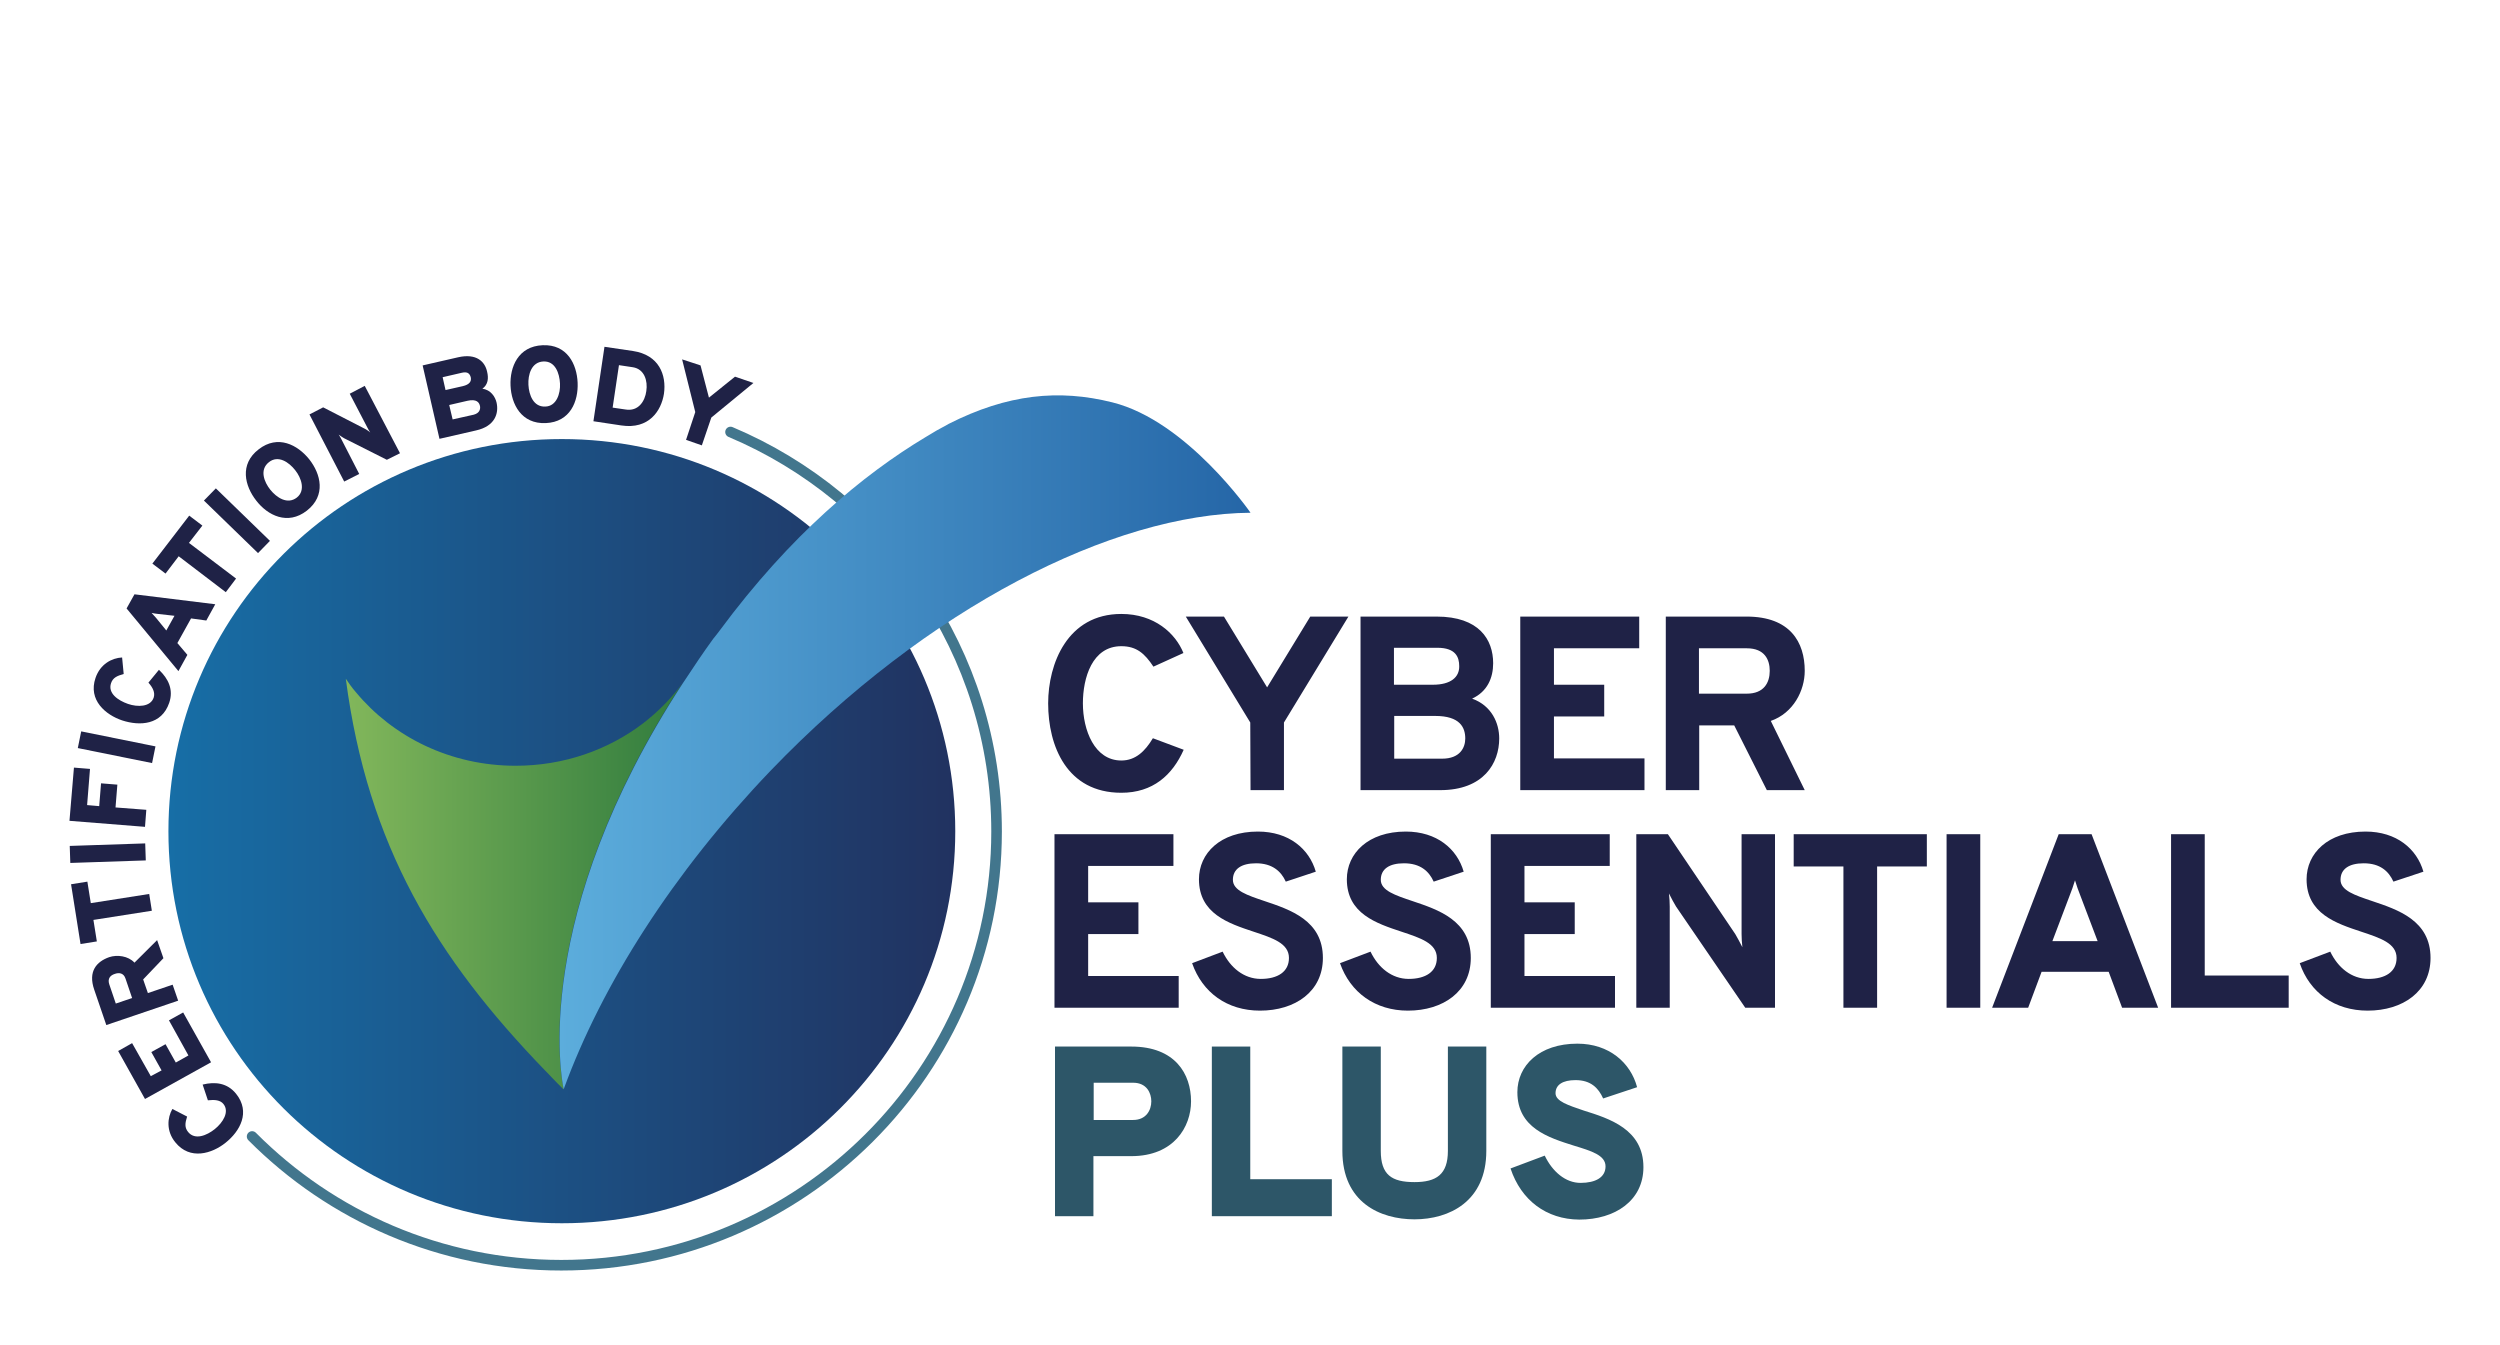
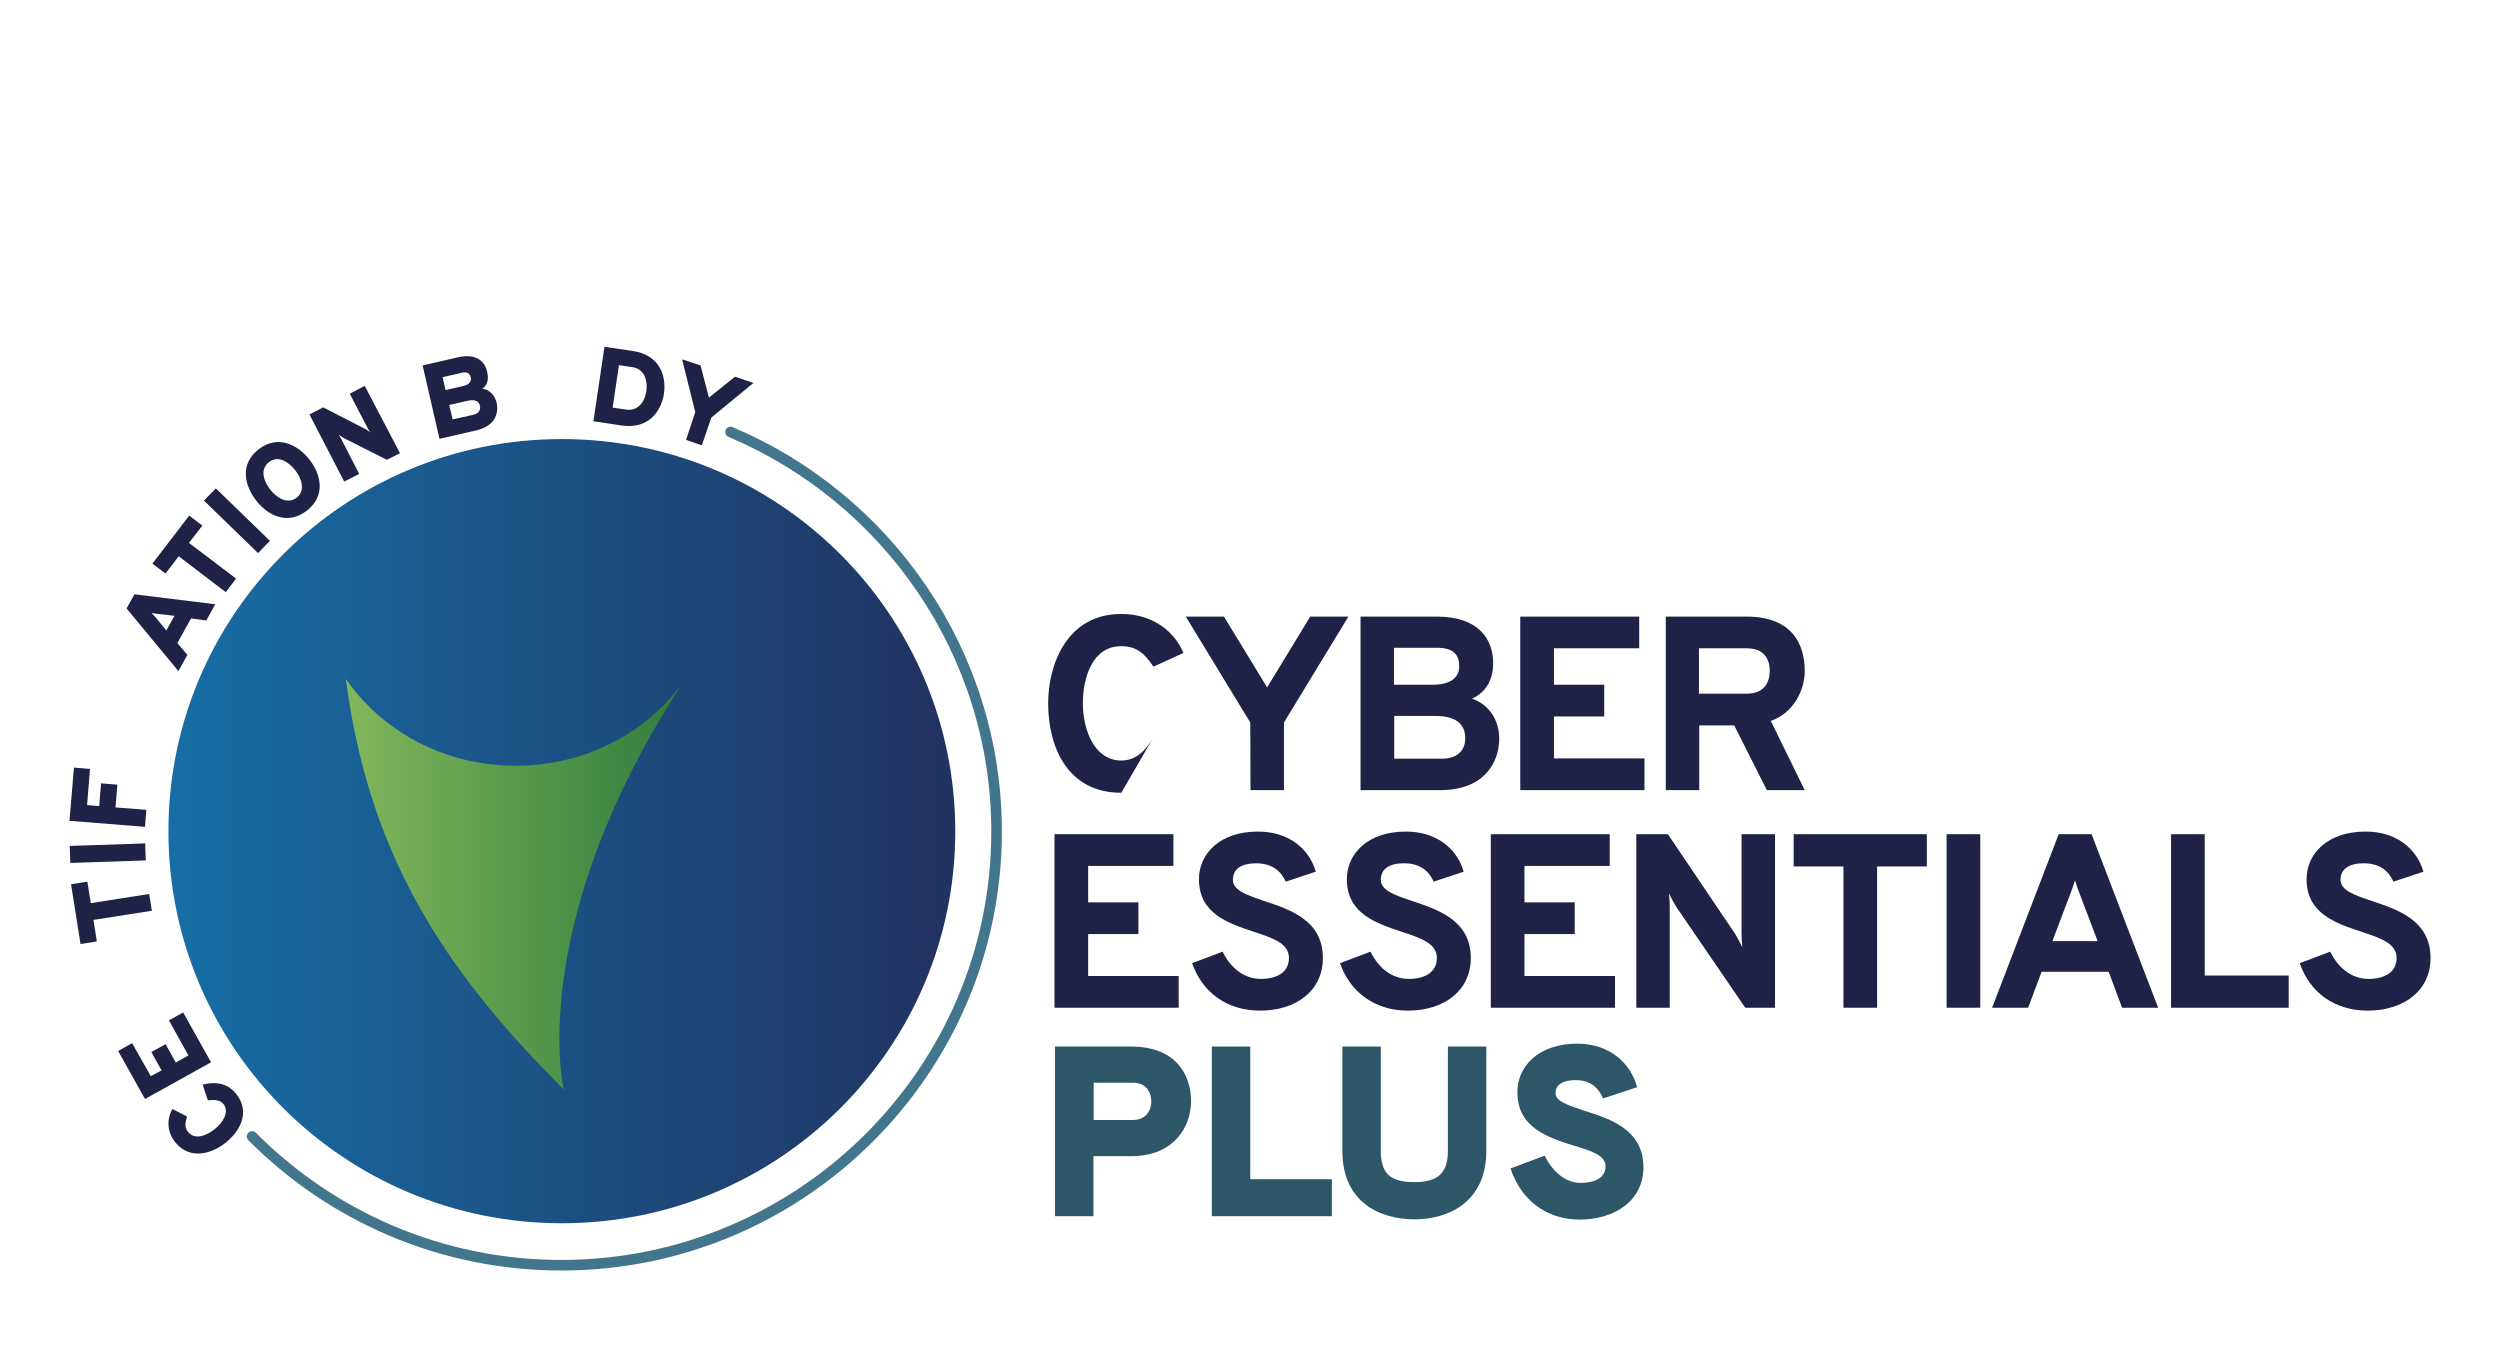
<svg xmlns="http://www.w3.org/2000/svg" width="236" height="127" viewBox="0 0 236 127" fill="none">
  <g id="logo-cyber-essentials-plus">
    <path id="Vector" d="M99.592 98.795H106.796C110.945 98.795 112.435 101.394 112.435 103.968C112.435 106.368 110.82 109.14 106.796 109.14H103.219V114.808H99.592V98.795ZM108.684 103.968C108.684 103.2 108.262 102.21 106.97 102.21H103.244V105.725H106.97C108.187 105.725 108.684 104.809 108.684 103.968Z" fill="#2D5668" />
    <path id="Vector_2" d="M114.398 98.795H118.025V111.318H125.726V114.808H114.398V98.795Z" fill="#2D5668" />
    <path id="Vector_3" d="M126.72 108.645V98.795H130.347V108.645C130.347 110.898 131.365 111.591 133.526 111.591C135.588 111.591 136.681 110.873 136.681 108.645V98.795H140.308V108.645C140.308 113.422 136.806 115.105 133.526 115.105C130.297 115.105 126.72 113.521 126.72 108.645Z" fill="#2D5668" />
    <path id="Vector_4" d="M142.594 110.303L145.823 109.091C146.544 110.6 147.786 111.665 149.202 111.665C150.618 111.665 151.562 111.145 151.562 110.105C151.562 109.041 150.195 108.645 148.581 108.15C146.146 107.383 143.24 106.467 143.24 103.101C143.24 100.601 145.302 98.522 148.904 98.522C151.885 98.522 153.922 100.304 154.543 102.631L151.338 103.695C150.891 102.705 150.171 101.963 148.73 101.963C147.512 101.963 146.842 102.408 146.842 103.2C146.842 103.967 148.059 104.339 149.5 104.834C151.959 105.601 155.139 106.616 155.139 110.18C155.139 113.323 152.481 115.13 149.078 115.13C145.972 115.105 143.587 113.298 142.594 110.303Z" fill="#2D5668" />
-     <path id="Vector_5" d="M160.381 65.481V61.199H164.902C166.591 61.199 167.063 62.288 167.063 63.328C167.063 64.442 166.517 65.481 164.902 65.481H160.381ZM157.226 74.589H160.406V68.476H163.71L166.79 74.589H170.367L167.163 68.055C169.299 67.312 170.367 65.184 170.367 63.328C170.367 60.63 169.001 58.205 164.877 58.205H157.251V74.589H157.226ZM143.513 74.589H155.239V71.594H146.693V67.634H151.438V64.639H146.693V61.199H154.742V58.205H143.513V74.589ZM136.135 71.619H131.614V67.585H135.489C137.824 67.585 138.321 68.674 138.321 69.713C138.321 70.579 137.824 71.619 136.135 71.619ZM135.265 64.639H131.589V61.15H135.688C137.427 61.15 137.75 62.041 137.75 62.882C137.775 63.922 136.955 64.639 135.265 64.639ZM128.434 58.205V74.589H135.961C140.06 74.589 141.526 72.04 141.526 69.713C141.526 68.278 140.83 66.62 138.967 65.951C140.408 65.283 140.954 63.996 140.954 62.61C140.954 60.383 139.638 58.205 135.613 58.205H128.434ZM118.05 74.589H121.205V68.204L127.291 58.205H123.689L119.615 64.887L115.541 58.205H111.939L118.025 68.204L118.05 74.589ZM105.852 74.837C108.833 74.837 110.672 73.178 111.74 70.778L108.833 69.689C108.088 70.926 107.194 71.792 105.852 71.792C103.319 71.792 102.225 68.921 102.225 66.397C102.225 63.996 103.095 61.001 105.852 61.001C107.293 61.001 108.063 61.694 108.883 62.932L111.715 61.645C110.97 59.788 108.983 57.957 105.852 57.957C100.76 57.957 98.946 62.66 98.946 66.397C98.946 70.431 100.71 74.837 105.852 74.837Z" fill="#1F2246" />
+     <path id="Vector_5" d="M160.381 65.481V61.199H164.902C166.591 61.199 167.063 62.288 167.063 63.328C167.063 64.442 166.517 65.481 164.902 65.481H160.381ZM157.226 74.589H160.406V68.476H163.71L166.79 74.589H170.367L167.163 68.055C169.299 67.312 170.367 65.184 170.367 63.328C170.367 60.63 169.001 58.205 164.877 58.205H157.251V74.589H157.226ZM143.513 74.589H155.239V71.594H146.693V67.634H151.438V64.639H146.693V61.199H154.742V58.205H143.513V74.589ZM136.135 71.619H131.614V67.585H135.489C137.824 67.585 138.321 68.674 138.321 69.713C138.321 70.579 137.824 71.619 136.135 71.619ZM135.265 64.639H131.589V61.15H135.688C137.427 61.15 137.75 62.041 137.75 62.882C137.775 63.922 136.955 64.639 135.265 64.639ZM128.434 58.205V74.589H135.961C140.06 74.589 141.526 72.04 141.526 69.713C141.526 68.278 140.83 66.62 138.967 65.951C140.408 65.283 140.954 63.996 140.954 62.61C140.954 60.383 139.638 58.205 135.613 58.205H128.434ZM118.05 74.589H121.205V68.204L127.291 58.205H123.689L119.615 64.887L115.541 58.205H111.939L118.025 68.204L118.05 74.589ZM105.852 74.837L108.833 69.689C108.088 70.926 107.194 71.792 105.852 71.792C103.319 71.792 102.225 68.921 102.225 66.397C102.225 63.996 103.095 61.001 105.852 61.001C107.293 61.001 108.063 61.694 108.883 62.932L111.715 61.645C110.97 59.788 108.983 57.957 105.852 57.957C100.76 57.957 98.946 62.66 98.946 66.397C98.946 70.431 100.71 74.837 105.852 74.837Z" fill="#1F2246" />
    <path id="Vector_6" d="M223.505 95.404C226.833 95.404 229.442 93.597 229.442 90.43C229.442 86.89 226.361 85.876 223.927 85.059C222.312 84.514 220.946 84.069 220.946 83.054C220.946 82.039 221.741 81.495 223.132 81.495C224.672 81.495 225.492 82.237 225.939 83.227L228.771 82.287C228.15 80.133 226.237 78.5 223.306 78.5C219.753 78.5 217.741 80.554 217.741 83.004C217.741 86.247 220.524 87.162 222.908 87.954C224.697 88.549 226.237 89.043 226.237 90.43C226.237 91.741 225.169 92.409 223.579 92.409C221.989 92.409 220.697 91.345 219.977 89.835L217.095 90.924C218.039 93.697 220.399 95.404 223.505 95.404ZM204.948 95.132H216.052V92.088H208.127V78.748H204.948V95.132ZM198.017 88.846H193.744L195.358 84.588C195.532 84.168 195.756 83.524 195.88 83.103C196.004 83.524 196.228 84.168 196.402 84.588L198.017 88.846ZM200.327 95.132H203.73L197.445 78.748H194.34L188.055 95.132H191.458L192.725 91.741H199.06L200.327 95.132ZM183.757 95.132H186.937V78.748H183.757V95.132ZM177.199 81.792H181.894V78.748H169.324V81.792H174.019V95.132H177.199V81.792ZM167.56 95.132V78.748H164.405V88.177C164.405 88.474 164.43 89.043 164.48 89.415C164.281 89.019 163.983 88.474 163.809 88.177L157.449 78.748H154.468V95.132H157.623V85.579C157.623 85.232 157.598 84.737 157.549 84.341C157.748 84.737 158.046 85.306 158.22 85.579L164.753 95.132H167.56ZM140.731 95.132H152.456V92.137H143.91V88.177H148.655V85.183H143.91V81.742H151.959V78.748H140.731V95.132ZM132.905 95.404C136.234 95.404 138.843 93.597 138.843 90.43C138.843 86.89 135.762 85.876 133.328 85.059C131.713 84.514 130.347 84.069 130.347 83.054C130.347 82.039 131.142 81.495 132.533 81.495C134.073 81.495 134.893 82.237 135.34 83.227L138.172 82.287C137.551 80.133 135.638 78.5 132.707 78.5C129.154 78.5 127.142 80.554 127.142 83.004C127.142 86.247 129.924 87.162 132.309 87.954C134.098 88.549 135.638 89.043 135.638 90.43C135.638 91.741 134.57 92.409 132.98 92.409C131.39 92.409 130.098 91.345 129.378 89.835L126.496 90.924C127.465 93.697 129.825 95.404 132.905 95.404ZM118.944 95.404C122.273 95.404 124.881 93.597 124.881 90.43C124.881 86.89 121.801 85.876 119.366 85.059C117.752 84.514 116.385 84.069 116.385 83.054C116.385 82.039 117.18 81.495 118.572 81.495C120.087 81.495 120.932 82.237 121.379 83.227L124.211 82.287C123.59 80.133 121.677 78.5 118.745 78.5C115.193 78.5 113.181 80.554 113.181 83.004C113.181 86.247 115.963 87.162 118.348 87.954C120.137 88.549 121.677 89.043 121.677 90.43C121.677 91.741 120.609 92.409 119.019 92.409C117.429 92.409 116.137 91.345 115.417 89.835L112.535 90.924C113.504 93.697 115.839 95.404 118.944 95.404ZM99.543 95.132H111.268V92.137H102.722V88.177H107.467V85.183H102.722V81.742H110.771V78.748H99.543V95.132Z" fill="#1F2246" />
    <path id="Vector_7" d="M21.29 107.878C20.023 108.893 17.936 109.561 16.545 107.829C15.676 106.765 15.8 105.502 16.272 104.686L17.663 105.403C17.464 106.022 17.415 106.443 17.762 106.864C18.408 107.656 19.526 107.185 20.271 106.591C21.041 105.973 21.687 104.958 21.091 104.215C20.793 103.844 20.271 103.795 19.625 103.869L19.129 102.384C20.321 102.087 21.464 102.235 22.284 103.25C23.675 104.983 22.656 106.789 21.29 107.878Z" fill="#1F2246" />
    <path id="Vector_8" d="M13.688 103.745L11.154 99.215L12.471 98.473L14.235 101.591L15.253 101.047L14.284 99.314L15.626 98.572L16.595 100.304L17.787 99.636L15.949 96.32L17.29 95.577L19.924 100.28L13.688 103.745Z" fill="#1F2246" />
-     <path id="Vector_9" d="M10.036 96.765L8.894 93.424C8.297 91.691 9.117 90.776 10.31 90.355C11.055 90.107 12.098 90.231 12.694 90.875L14.831 88.746L15.427 90.454L13.514 92.459L13.961 93.746L16.297 92.954L16.818 94.463L10.036 96.765ZM11.85 92.384C11.676 91.84 11.229 91.79 10.831 91.939C10.434 92.063 10.136 92.36 10.31 92.904L10.931 94.736L12.471 94.216L11.85 92.384Z" fill="#1F2246" />
    <path id="Vector_10" d="M14.086 84.39L14.334 85.974L8.819 86.84L9.142 88.87L7.602 89.117L6.708 83.474L8.248 83.227L8.571 85.256L14.086 84.39Z" fill="#1F2246" />
    <path id="Vector_11" d="M13.708 79.617L6.583 79.855L6.637 81.462L13.762 81.224L13.708 79.617Z" fill="#1F2246" />
    <path id="Vector_12" d="M6.558 77.485L6.98 72.461L8.496 72.585L8.223 76L9.365 76.099L9.539 73.946L11.079 74.07L10.905 76.223L13.812 76.446L13.688 78.054L6.558 77.485Z" fill="#1F2246" />
-     <path id="Vector_13" d="M7.666 69.042L7.345 70.618L14.356 72.035L14.677 70.459L7.666 69.042Z" fill="#1F2246" />
-     <path id="Vector_14" d="M11.527 68.005C9.986 67.486 8.297 66.1 9.017 63.996C9.465 62.684 10.558 62.115 11.527 62.065L11.676 63.625C11.055 63.798 10.657 63.971 10.483 64.491C10.16 65.456 11.154 66.124 12.073 66.446C12.992 66.768 14.21 66.743 14.508 65.852C14.657 65.382 14.433 64.912 14.011 64.441L15.004 63.229C15.899 64.07 16.396 65.11 15.973 66.347C15.253 68.451 13.191 68.55 11.527 68.005Z" fill="#1F2246" />
    <path id="Vector_15" d="M18.035 58.379L16.744 60.705L17.688 61.819L16.843 63.353L11.949 57.438L12.694 56.102L20.321 57.042L19.476 58.577L18.035 58.379ZM14.93 57.958C14.756 57.933 14.483 57.908 14.309 57.859C14.433 57.983 14.607 58.181 14.732 58.329L15.7 59.517L16.471 58.131L14.93 57.958Z" fill="#1F2246" />
    <path id="Vector_16" d="M22.284 54.616L21.315 55.903L16.868 52.512L15.626 54.145L14.384 53.205L17.862 48.676L19.104 49.616L17.837 51.25L22.284 54.616Z" fill="#1F2246" />
    <path id="Vector_17" d="M20.376 46.102L19.25 47.254L24.357 52.211L25.483 51.058L20.376 46.102Z" fill="#1F2246" />
    <path id="Vector_18" d="M24.196 47.266C23.103 45.88 22.582 43.825 24.42 42.415C26.233 41.004 28.097 41.994 29.19 43.355C30.283 44.741 30.804 46.771 28.966 48.206C27.153 49.617 25.265 48.652 24.196 47.266ZM27.873 44.395C27.277 43.627 26.258 42.934 25.389 43.627C24.47 44.345 24.942 45.508 25.513 46.226C26.109 46.969 27.128 47.662 28.022 46.969C28.867 46.3 28.444 45.112 27.873 44.395Z" fill="#1F2246" />
    <path id="Vector_19" d="M36.518 43.404L32.493 41.375C32.394 41.325 32.096 41.127 31.972 41.028C32.071 41.177 32.195 41.375 32.245 41.499L33.91 44.741L32.493 45.459L29.214 39.123L30.506 38.454L34.456 40.484C34.555 40.533 34.829 40.707 34.953 40.83C34.878 40.731 34.729 40.459 34.68 40.36L33.015 37.167L34.431 36.425L37.76 42.786L36.518 43.404Z" fill="#1F2246" />
    <path id="Vector_20" d="M43.25 33.727C44.989 33.331 45.784 34.148 45.983 35.089C46.132 35.707 46.082 36.301 45.536 36.697C46.331 36.796 46.753 37.465 46.877 38.009C47.101 39.024 46.728 40.237 44.939 40.633L41.486 41.425L39.897 34.495L43.25 33.727ZM44.443 35.633C44.368 35.336 44.194 35.039 43.598 35.188L41.785 35.608L42.058 36.821L43.697 36.45C44.318 36.301 44.517 36.004 44.443 35.633ZM45.312 38.331C45.237 37.984 44.989 37.638 44.12 37.836L42.406 38.232L42.728 39.593L44.716 39.148C45.287 38.999 45.362 38.603 45.312 38.331Z" fill="#1F2246" />
-     <path id="Vector_21" d="M48.194 36.4C48.119 34.643 48.914 32.688 51.224 32.589C53.535 32.49 54.454 34.371 54.528 36.128C54.603 37.885 53.833 39.84 51.523 39.94C49.212 40.038 48.268 38.157 48.194 36.4ZM52.864 36.202C52.814 35.237 52.417 34.074 51.299 34.123C50.156 34.173 49.833 35.386 49.883 36.326C49.933 37.291 50.355 38.43 51.473 38.38C52.541 38.355 52.914 37.143 52.864 36.202Z" fill="#1F2246" />
    <path id="Vector_22" d="M59.745 33.133C62.23 33.505 62.925 35.41 62.677 37.168C62.428 38.776 61.261 40.558 58.652 40.162L56.019 39.766L57.062 32.737L59.745 33.133ZM61.012 36.92C61.161 35.955 60.838 34.841 59.745 34.668L58.429 34.47L57.833 38.479L59.025 38.653C60.267 38.875 60.888 37.861 61.012 36.92Z" fill="#1F2246" />
    <path id="Vector_23" d="M65.633 38.9L64.391 33.925L66.13 34.494L66.924 37.538L69.384 35.558L71.123 36.152L67.148 39.419L66.254 42.043L64.763 41.523L65.633 38.9Z" fill="#1F2246" />
    <path id="Vector_24" d="M68.962 40.781C83.693 46.993 94.077 61.571 94.077 78.5C94.077 101.072 75.644 119.437 52.988 119.437C41.586 119.437 31.252 114.784 23.799 107.284" stroke="#42768D" stroke-miterlimit="10" stroke-linecap="round" />
    <g id="Group">
      <path id="Vector_25" d="M53.038 115.475C73.557 115.475 90.177 98.918 90.177 78.474C90.177 58.031 73.557 41.448 53.038 41.448C32.518 41.448 15.899 58.006 15.899 78.474C15.899 98.942 32.543 115.475 53.038 115.475Z" fill="url(#paint0_linear_694_5936)" />
      <path id="Vector_26" d="M64.441 64.466C63.397 65.902 62.155 67.164 60.714 68.278C57.435 70.778 53.261 72.287 48.666 72.287C42.53 72.287 37.089 69.565 33.587 65.333C33.239 64.937 32.941 64.516 32.643 64.07C34.705 79.836 41.188 90.429 51.448 101.047C51.647 101.245 51.846 101.443 52.044 101.666C52.417 102.062 52.789 102.433 53.187 102.829C53.187 102.804 53.187 102.804 53.212 102.779C52.963 101.765 50.057 86.519 64.441 64.466Z" fill="url(#paint1_linear_694_5936)" />
-       <path id="Vector_27" d="M118.05 48.403C118.05 48.403 112.063 39.741 105.008 37.984C99.965 36.721 95.121 37.192 89.556 40.013C89.506 40.038 89.457 40.063 89.432 40.087C88.761 40.434 88.065 40.83 87.395 41.251C81.482 44.79 74.626 50.482 67.943 59.516C67.745 59.788 67.546 60.036 67.322 60.308C66.353 61.645 65.509 62.907 64.664 64.194C64.59 64.293 64.54 64.392 64.465 64.491C50.082 86.543 52.988 101.764 53.212 102.829C53.212 102.804 53.237 102.779 53.237 102.754C56.814 92.978 63.496 82.41 72.763 72.733C87.544 57.363 105.008 48.502 118.05 48.403Z" fill="url(#paint2_linear_694_5936)" />
    </g>
  </g>
  <defs>
    <linearGradient id="paint0_linear_694_5936" x1="15.904" y1="78.463" x2="90.18" y2="78.463" gradientUnits="userSpaceOnUse">
      <stop stop-color="#176EA6" />
      <stop offset="1" stop-color="#213260" />
    </linearGradient>
    <linearGradient id="paint1_linear_694_5936" x1="32.656" y1="83.458" x2="64.436" y2="83.458" gradientUnits="userSpaceOnUse">
      <stop stop-color="#82B75B" />
      <stop offset="1" stop-color="#317C3E" />
    </linearGradient>
    <linearGradient id="paint2_linear_694_5936" x1="52.816" y1="70.048" x2="118.042" y2="70.048" gradientUnits="userSpaceOnUse">
      <stop stop-color="#5CADDC" />
      <stop offset="1" stop-color="#2566A7" />
    </linearGradient>
  </defs>
</svg>